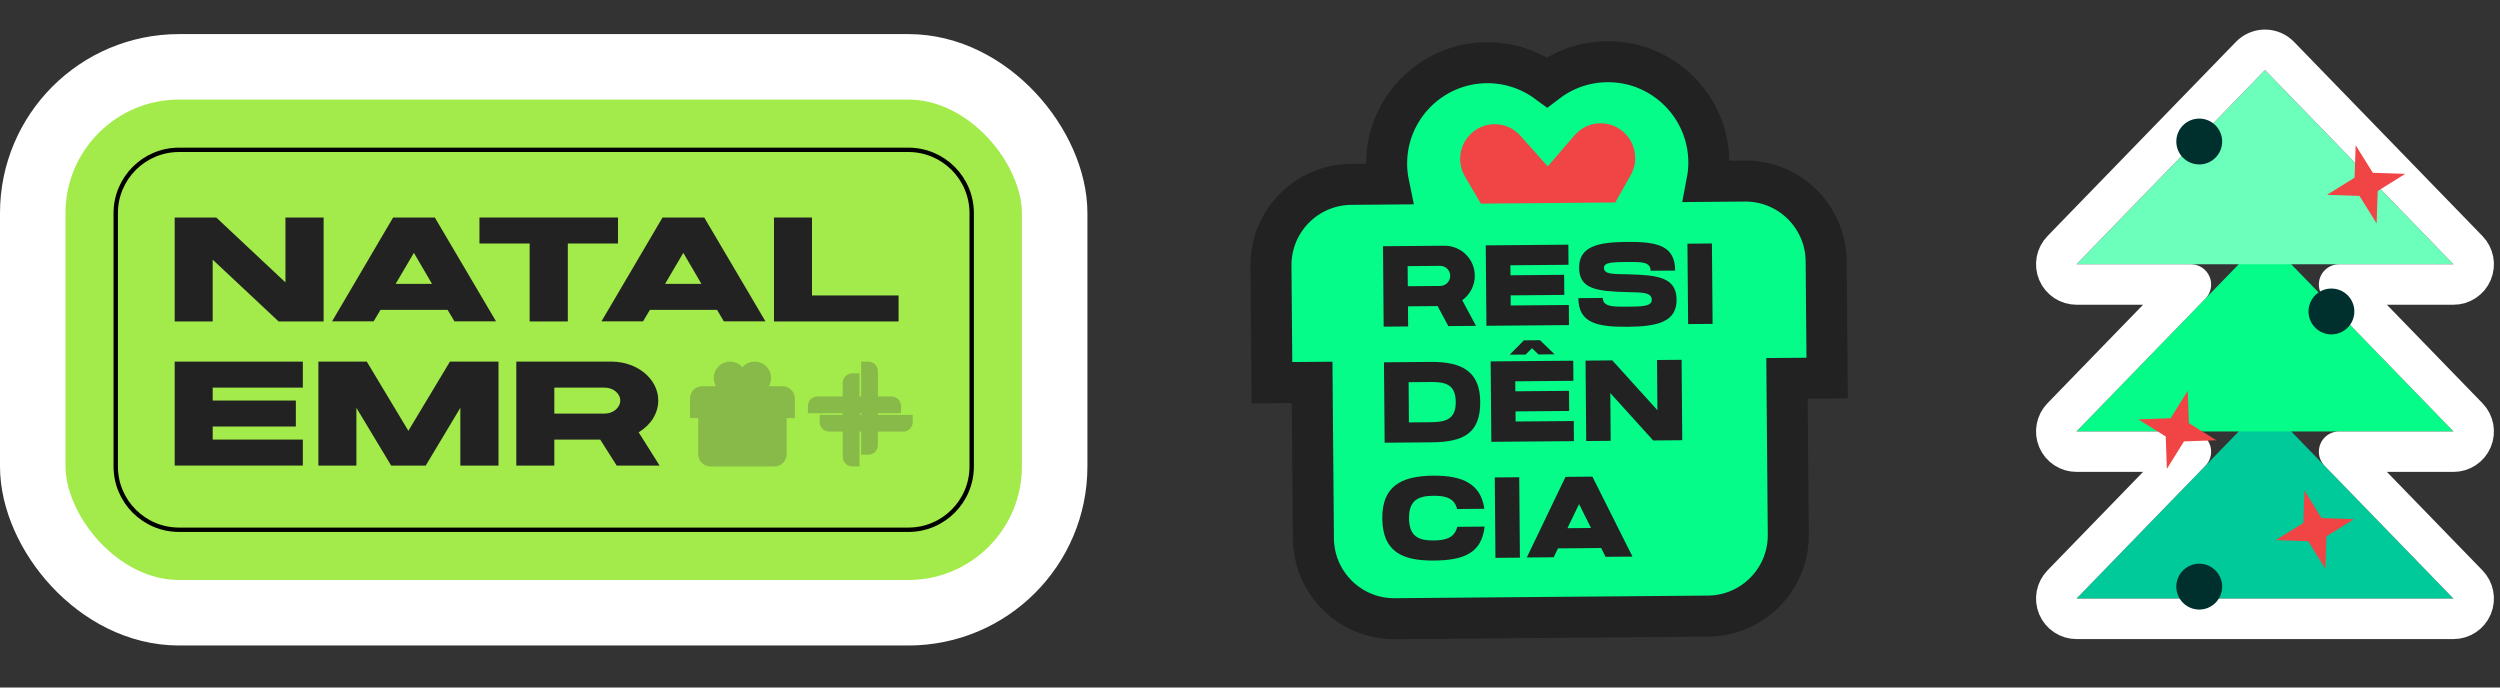
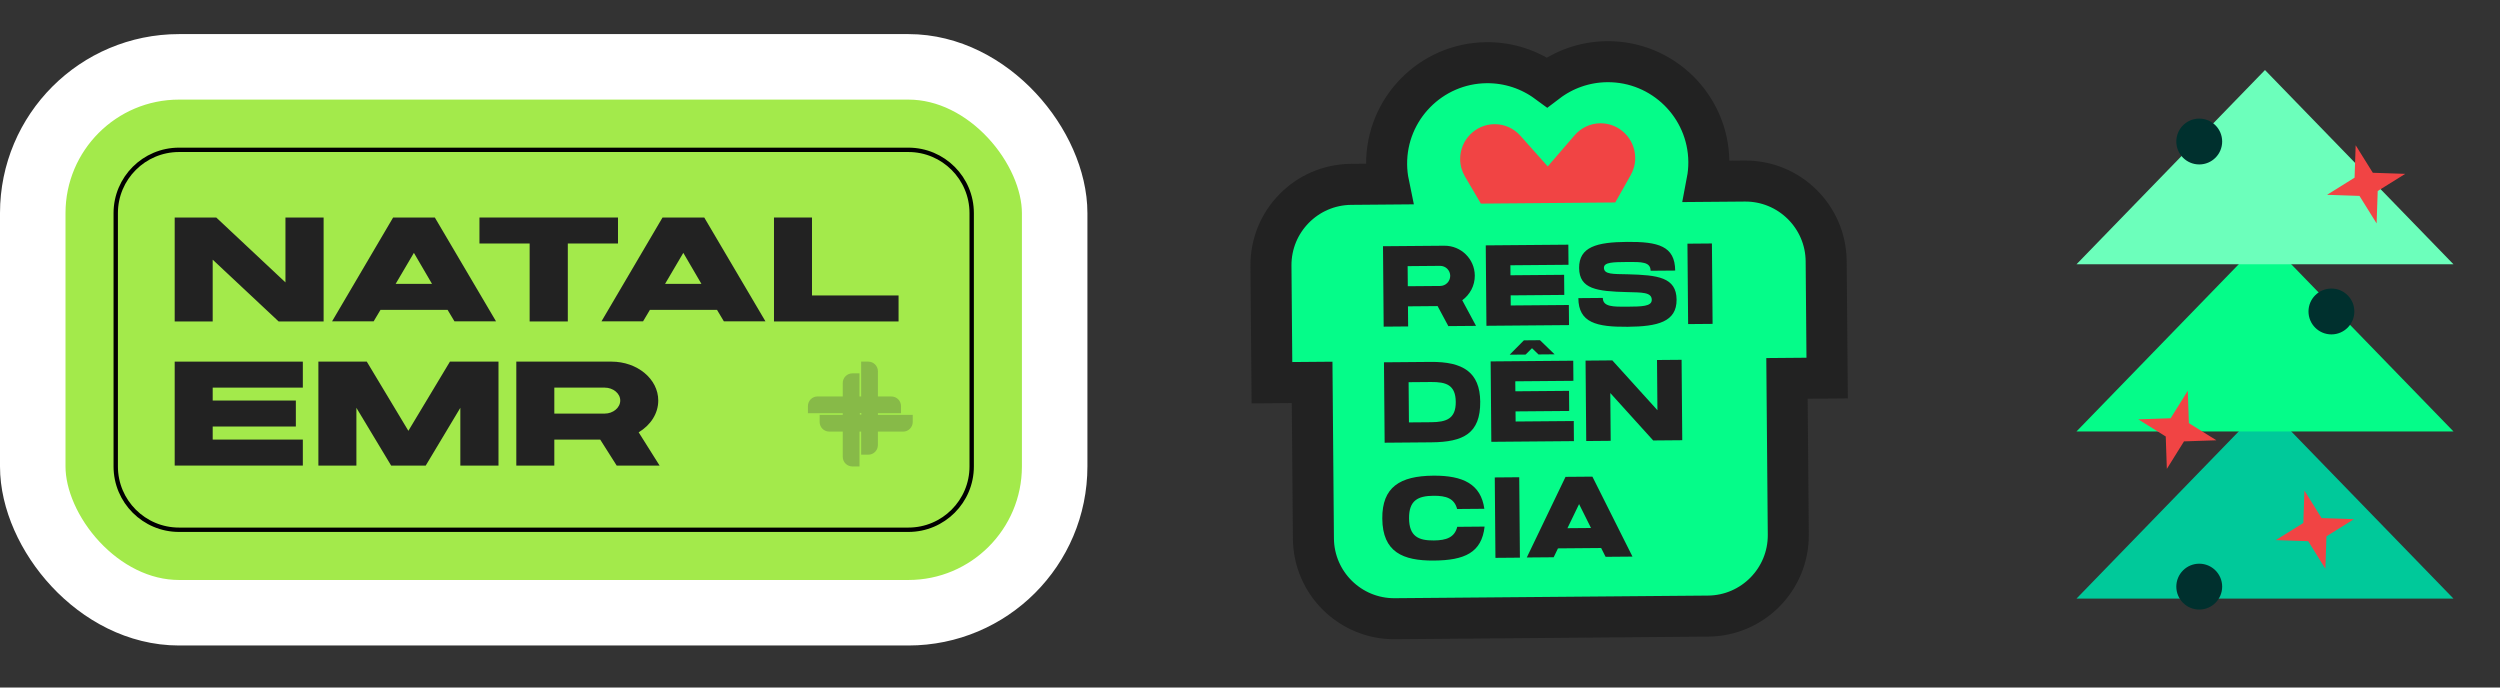
<svg xmlns="http://www.w3.org/2000/svg" width="280" height="77" viewBox="0 0 280 77" fill="none">
  <rect x="0" y="0" width="280" height="77" fill="#333333" stroke="none" />
  <rect x="3.668" y="7.487" width="114.454" height="61.14" rx="16.386" fill="#A3EA4B" stroke="white" stroke-width="7.337" />
  <path d="M101.737 16.781C105.654 16.781 108.829 19.956 108.829 23.872V52.242C108.829 56.158 105.654 59.333 101.737 59.333H20.054C16.137 59.333 12.962 56.158 12.962 52.242V23.872C12.962 19.956 16.137 16.781 20.054 16.781H101.737Z" stroke="black" stroke-width="0.489" />
-   <path d="M89.02 44.63V46.831H88.103V50.866C88.103 51.624 87.486 52.242 86.727 52.242H79.574C78.815 52.242 78.198 51.624 78.198 50.866V46.831H77.281V44.63C77.281 43.871 77.898 43.254 78.657 43.254H80.187C80.031 42.984 79.941 42.671 79.941 42.337C79.941 41.325 80.763 40.503 81.775 40.503C82.322 40.503 82.814 40.744 83.15 41.126C83.487 40.744 83.979 40.503 84.526 40.503C85.537 40.503 86.36 41.325 86.36 42.337C86.36 42.671 86.27 42.984 86.114 43.254H87.644C88.403 43.254 89.02 43.871 89.02 44.63Z" fill="#87BA48" />
  <path d="M31.971 24.362H36.245V36.003H31.206L23.822 29.084V36.003H19.565V24.362H24.221L31.971 31.629V24.362Z" fill="#222222" />
  <path d="M50.897 35.986L50.132 34.706H42.615L41.85 35.986H37.194L44.029 24.362H48.702L55.553 35.986H50.897ZM48.386 31.795L46.357 28.32L44.311 31.795H48.386Z" fill="#222222" />
  <path d="M69.215 24.362V27.272H63.594V36.003H59.32V27.272H53.699V24.362H69.215Z" fill="#222222" />
  <path d="M81.071 35.986L80.306 34.706H72.789L72.025 35.986H67.368L74.203 24.362H78.876L85.728 35.986H81.071ZM78.56 31.795L76.531 28.32L74.486 31.795H78.56Z" fill="#222222" />
  <path d="M90.943 33.092H100.639V36.003H86.686V24.362H90.943V33.092Z" fill="#222222" />
  <path d="M23.822 49.233H33.917V52.144H19.565V40.502H33.917V43.413H23.822V44.86H33.135V47.77H23.822V49.233Z" fill="#222222" />
  <path d="M50.393 40.502H55.831V52.144H51.557V45.675L47.682 52.144H43.808L39.916 45.675V52.144H35.659V40.502H41.08L45.737 48.252L50.393 40.502Z" fill="#222222" />
  <path d="M69.069 52.144L67.223 49.233H62.084V52.144H57.827V40.502H68.487C71.381 40.502 73.725 42.448 73.725 44.86C73.725 46.323 72.861 47.62 71.53 48.419L73.875 52.144H69.069ZM62.084 43.413V46.323H67.722C68.67 46.323 69.468 45.658 69.468 44.86C69.468 44.061 68.67 43.413 67.722 43.413H62.084Z" fill="#222222" />
  <path d="M97.245 40.503C97.841 40.501 98.325 40.983 98.326 41.579V44.405H99.836C100.431 44.405 100.913 44.887 100.914 45.481V46.28H98.325V46.467H102.226V47.264C102.226 47.858 101.744 48.34 101.149 48.342H98.324V49.849C98.324 50.444 97.842 50.926 97.246 50.926H96.449V48.338H96.263V52.242H95.466C94.871 52.242 94.388 51.76 94.388 51.164V48.339H92.878C92.283 48.339 91.8 47.857 91.799 47.263V46.465H94.388V46.277H90.487V45.479C90.487 44.884 90.97 44.401 91.566 44.401H94.388V42.892C94.389 42.297 94.872 41.815 95.467 41.815H96.262V44.403H96.448V40.503H97.245ZM96.301 46.264V46.434H96.471V46.264H96.301Z" fill="#87BA48" />
  <path d="M179.999 6.908C186.23 6.856 191.337 11.879 191.39 18.11C191.396 18.863 191.327 19.599 191.191 20.312L195.41 20.277C200.399 20.235 204.489 24.258 204.531 29.248L204.641 42.343L200.142 42.381L200.289 59.88C200.331 64.87 196.308 68.96 191.318 69.002L156.225 69.296C151.235 69.338 147.145 65.316 147.103 60.326L146.957 42.827L142.457 42.865L142.347 29.769C142.305 24.78 146.328 20.689 151.318 20.647L155.536 20.611C155.389 19.901 155.307 19.165 155.301 18.412C155.249 12.182 160.271 7.073 166.502 7.021C169.033 7 171.376 7.819 173.269 9.209C175.139 7.787 177.468 6.929 179.999 6.908Z" fill="#05FC89" stroke="#222222" stroke-width="4.595" />
  <path d="M183.143 17.668C183.125 15.525 181.37 13.79 179.24 13.807C178.093 13.817 177.063 14.33 176.349 15.158L173.348 18.64L170.29 15.209C169.562 14.393 168.523 13.897 167.376 13.907C165.246 13.925 163.52 15.69 163.538 17.833C163.544 18.541 163.738 19.197 164.074 19.768L165.857 22.804L180.908 22.677L182.64 19.613C182.967 19.035 183.149 18.376 183.143 17.668Z" fill="#F14444" />
  <path d="M162.214 36.524L161.012 34.282L157.692 34.31L157.711 36.561L154.971 36.584L154.895 27.578L161.766 27.521C163.631 27.505 165.162 28.998 165.177 30.863C165.187 31.995 164.629 33.004 163.772 33.628L165.315 36.498L162.214 36.524ZM157.655 29.807L157.673 32.058L161.302 32.028C161.932 32.023 162.429 31.504 162.424 30.886C162.419 30.269 161.913 29.771 161.283 29.776L157.655 29.807ZM169.201 34.213L175.711 34.159L175.73 36.41L166.48 36.488L166.404 27.482L175.654 27.404L175.673 29.656L169.163 29.71L169.173 30.83L175.181 30.779L175.2 33.031L169.192 33.081L169.201 34.213ZM182.298 30.72C185.657 30.807 187.756 31.047 187.777 33.556C187.798 36.052 185.654 36.572 182.296 36.6C178.796 36.629 176.798 36.144 176.775 33.391L179.515 33.368C179.524 34.371 180.669 34.362 182.277 34.348C183.872 34.335 185.004 34.325 184.998 33.579C184.991 32.691 183.82 32.766 182.237 32.714L182.225 32.715C178.866 32.627 176.882 32.386 176.862 30.019C176.842 27.639 178.858 27.12 182.216 27.092C185.716 27.062 187.598 27.549 187.621 30.302L184.868 30.325C184.86 29.321 183.856 29.33 182.235 29.343C180.652 29.357 179.636 29.365 179.641 29.996C179.648 30.755 180.702 30.681 182.285 30.72L182.298 30.72ZM191.81 36.275L189.07 36.298L188.994 27.292L191.735 27.269L191.81 36.275ZM160.329 49.54L155.08 49.584L155.004 40.578L160.253 40.534C163.83 40.504 165.757 41.671 165.785 44.991C165.815 48.542 163.906 49.51 160.329 49.54ZM157.801 47.309L160.31 47.288C161.983 47.274 163.06 46.905 163.045 45.014C163.029 43.11 161.971 42.771 160.272 42.785L157.764 42.806L157.801 47.309ZM170.871 39.711L169.082 39.726L170.677 38.118L172.478 38.102L174.113 39.684L174.1 39.684L172.312 39.699L171.585 38.998L170.871 39.711ZM176.222 42.652L169.712 42.706L169.721 43.825L175.73 43.775L175.749 46.027L169.74 46.077L169.75 47.209L176.26 47.155L176.279 49.406L167.028 49.484L166.953 40.478L176.203 40.4L176.222 42.652ZM185.585 40.321L188.338 40.298L188.413 49.304L185.158 49.332L180.353 44.019L180.398 49.371L177.658 49.395L177.582 40.389L180.58 40.363L185.632 45.944L185.585 40.321ZM163.213 59.004L166.275 58.978C165.953 61.914 164.004 62.754 160.607 62.782C157.108 62.812 154.848 61.827 154.817 58.083C154.787 54.571 156.771 53.306 160.528 53.275C163.898 53.246 165.863 54.246 166.246 56.984L163.197 57.009C162.891 55.828 161.987 55.514 160.546 55.526C158.797 55.541 157.797 56.051 157.814 58.058C157.831 60.052 158.839 60.546 160.588 60.531C162.004 60.519 162.914 60.19 163.213 59.004ZM170.23 62.457L167.489 62.48L167.414 53.474L170.154 53.451L170.23 62.457ZM179.827 62.364L179.33 61.377L174.492 61.418L174.012 62.413L171.001 62.438L175.339 53.408L178.349 53.383L182.838 62.339L179.827 62.364ZM178.192 59.135L176.857 56.457L175.554 59.157L178.192 59.135Z" fill="#222222" />
  <path d="M253.678 45.288L274.788 67.043H232.568L253.678 45.288Z" fill="#00C99A" />
  <path d="M253.678 26.566L274.788 48.321H232.568L253.678 26.566Z" fill="#05FC89" />
  <path d="M253.678 7.844L274.788 29.599H232.568L253.678 7.844Z" fill="#6CFFBB" />
-   <path d="M253.678 5.578C254.291 5.578 254.878 5.826 255.304 6.266L276.414 28.02C277.048 28.674 277.229 29.643 276.875 30.481C276.52 31.32 275.698 31.865 274.788 31.865H261.977L276.414 46.743C277.048 47.396 277.229 48.366 276.875 49.204C276.52 50.042 275.698 50.587 274.788 50.587H261.977L276.414 65.465C277.048 66.118 277.229 67.088 276.875 67.926C276.52 68.764 275.698 69.309 274.788 69.31H232.568C231.658 69.31 230.836 68.764 230.481 67.926C230.127 67.088 230.308 66.118 230.942 65.465L245.379 50.587H232.568C231.658 50.587 230.836 50.042 230.481 49.204C230.126 48.366 230.308 47.396 230.942 46.743L245.379 31.865H232.568C231.658 31.865 230.836 31.32 230.481 30.481C230.127 29.643 230.308 28.674 230.942 28.02L252.051 6.266L252.219 6.11C252.626 5.768 253.142 5.578 253.678 5.578Z" stroke="white" stroke-width="4.532" stroke-linejoin="round" />
  <path d="M263.835 16.268L265.756 19.35L269.386 19.472L266.303 21.393L266.181 25.023L264.26 21.941L260.631 21.818L263.713 19.898L263.835 16.268Z" fill="#F14444" />
  <path d="M258.095 54.941L260.016 58.023L263.645 58.145L260.563 60.066L260.441 63.696L258.52 60.614L254.89 60.491L257.973 58.571L258.095 54.941Z" fill="#F14444" />
  <path d="M245.032 43.762L245.154 47.392L248.237 49.312L244.607 49.434L242.686 52.517L242.564 48.887L239.482 46.966L243.111 46.844L245.032 43.762Z" fill="#F14444" />
  <ellipse cx="246.315" cy="15.85" rx="2.568" ry="2.568" fill="#00302E" />
  <ellipse cx="261.119" cy="34.885" rx="2.568" ry="2.568" fill="#00302E" />
  <ellipse cx="246.315" cy="65.702" rx="2.568" ry="2.568" fill="#00302E" />
</svg>